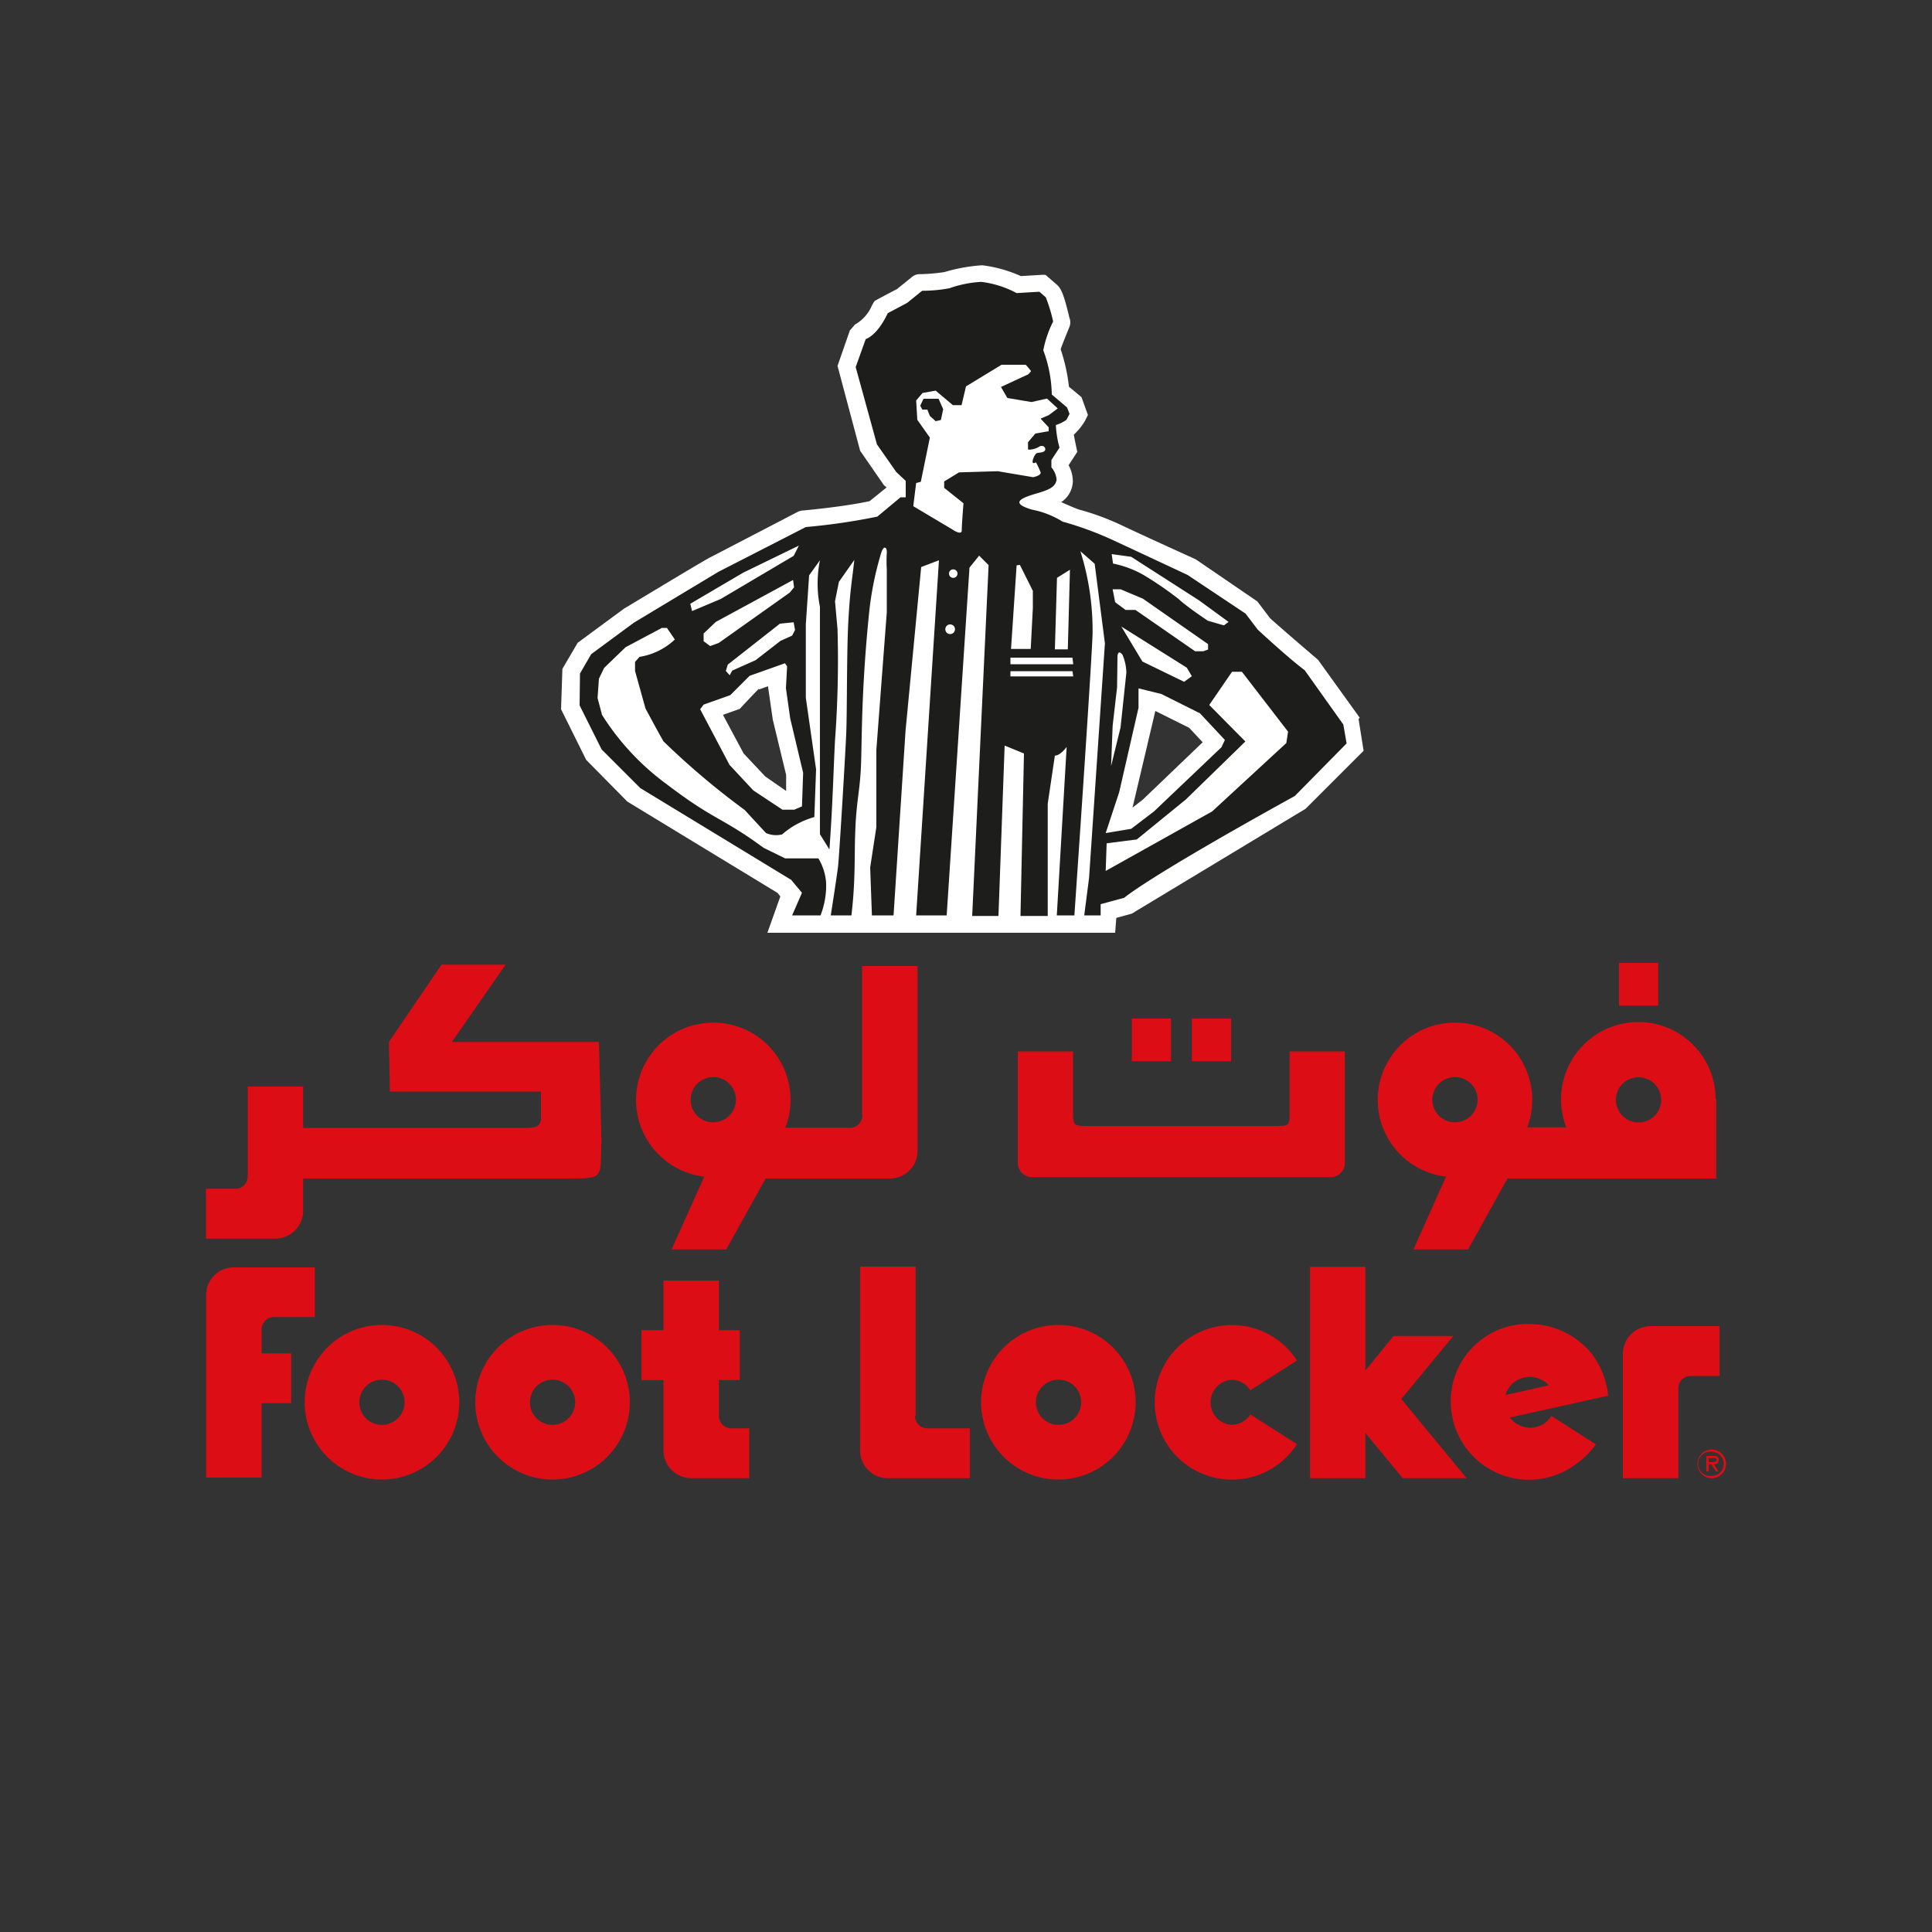
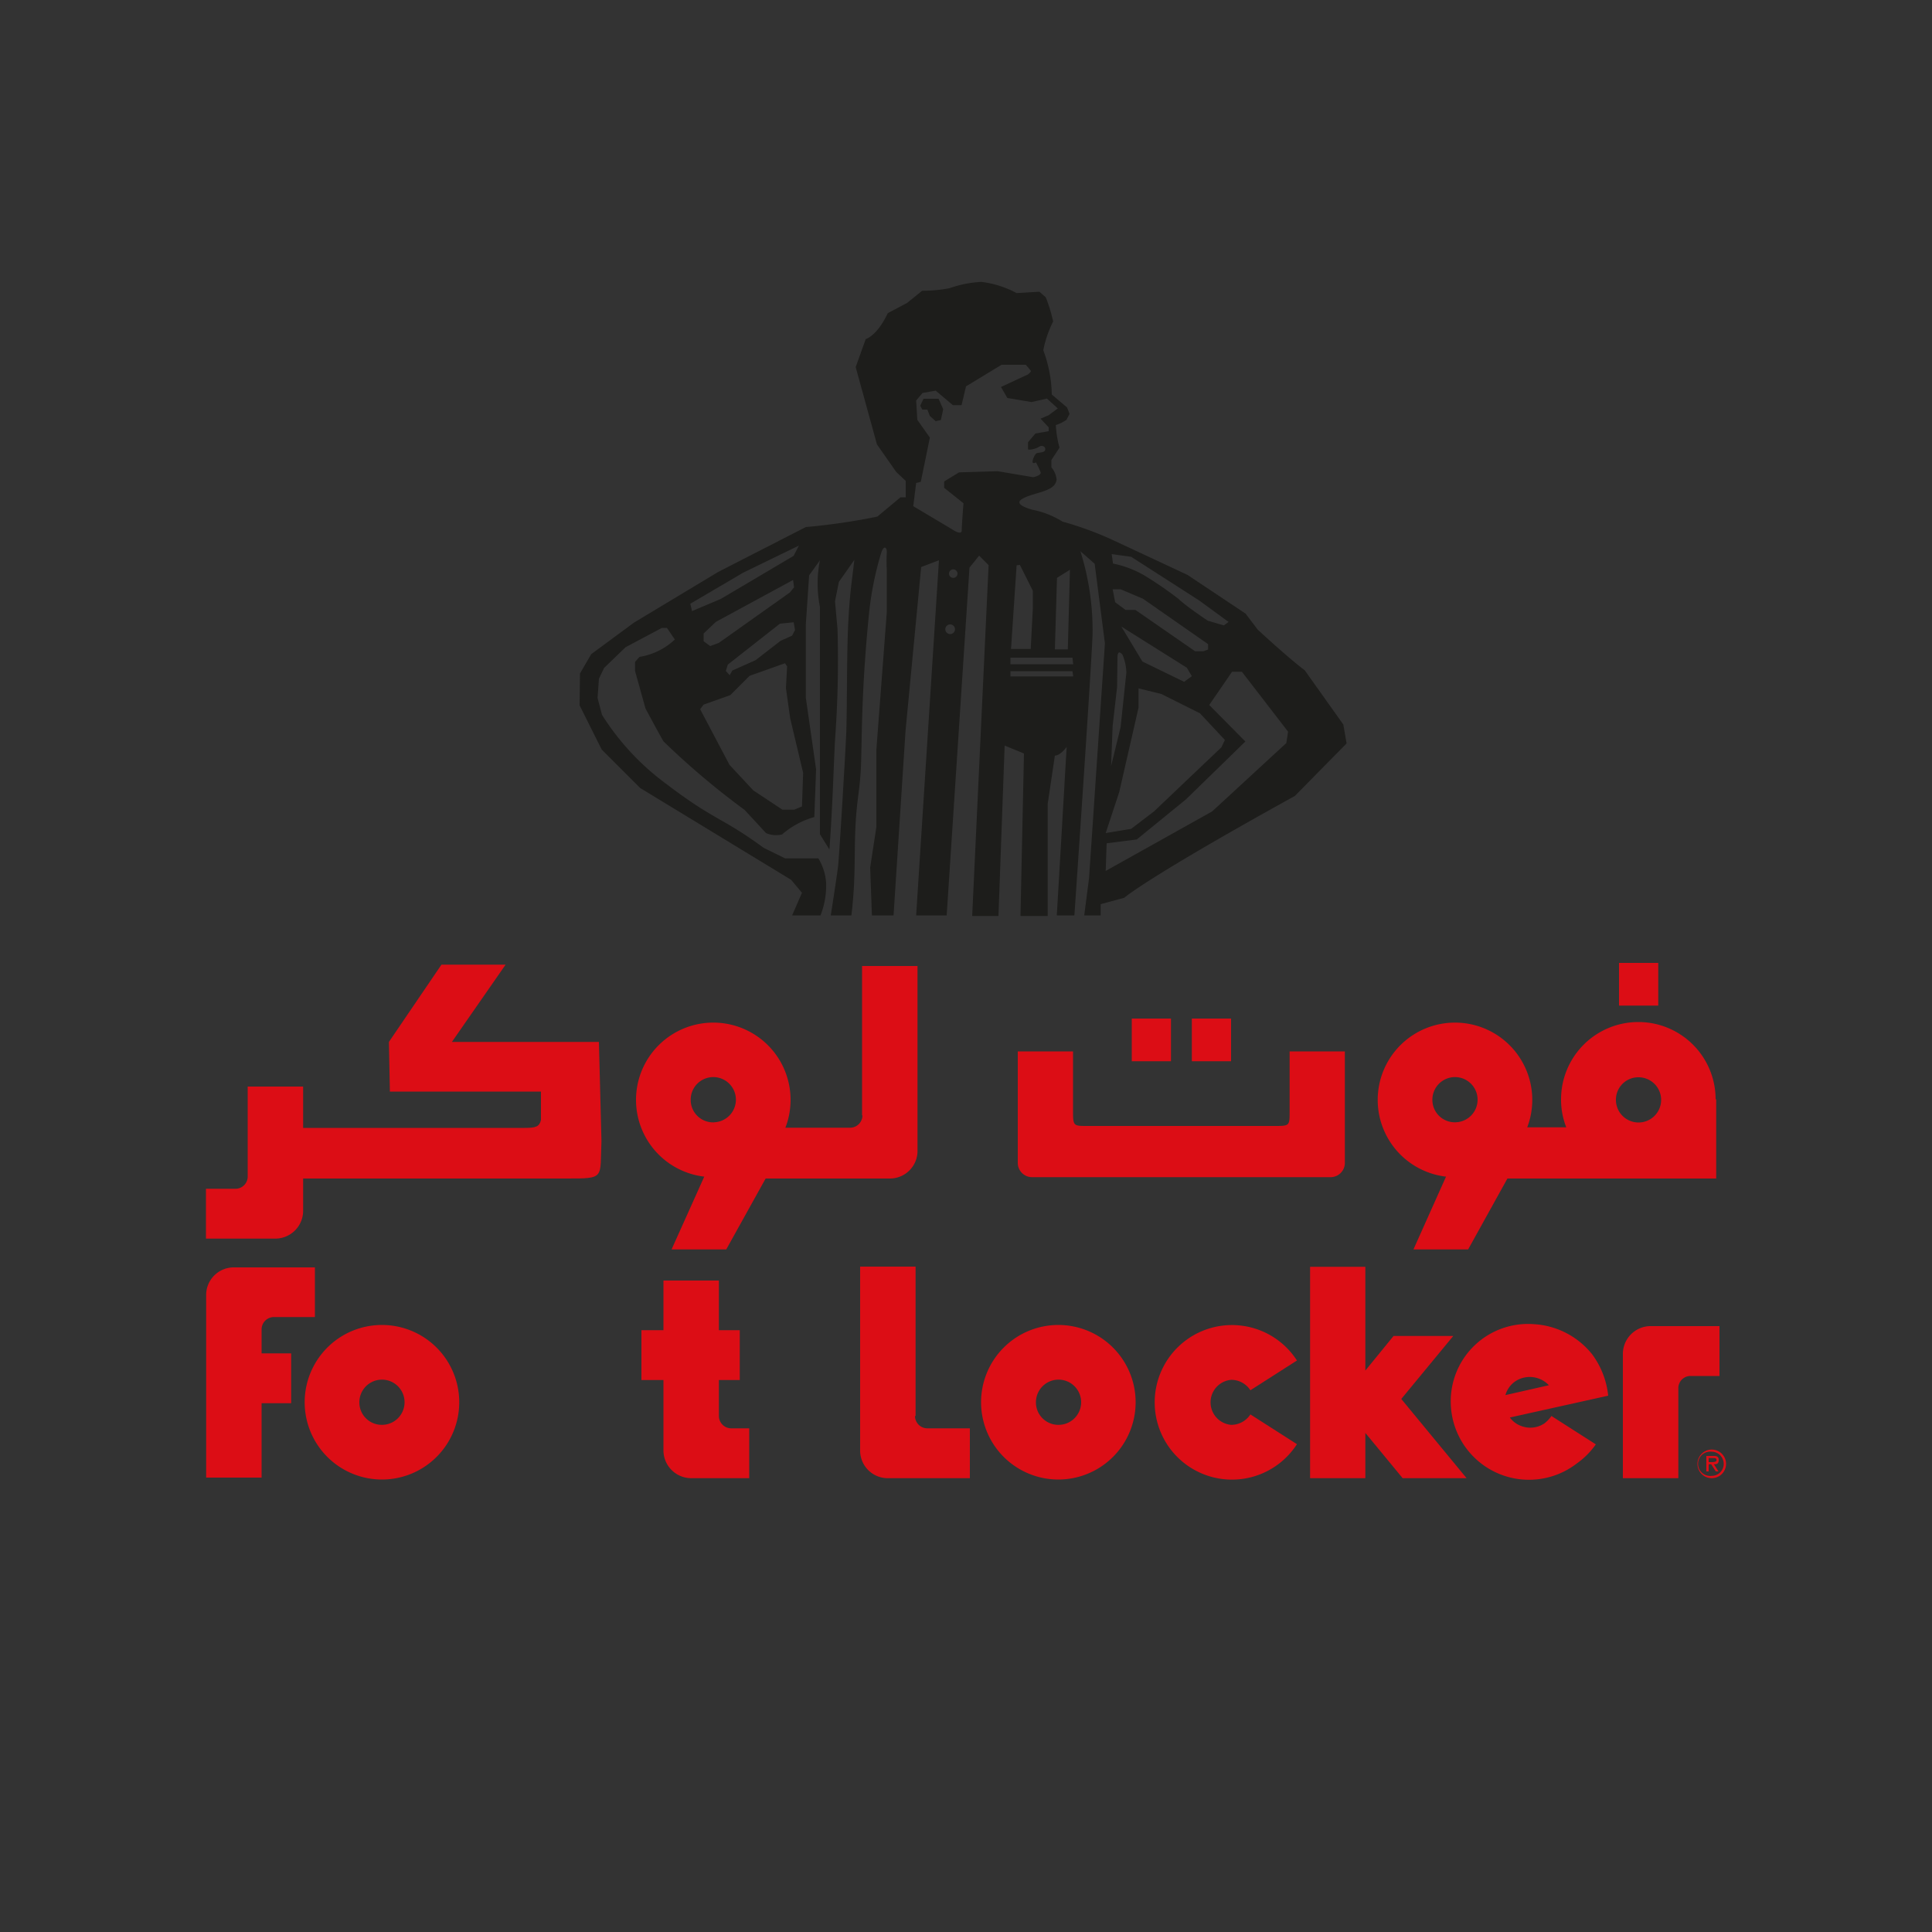
<svg xmlns="http://www.w3.org/2000/svg" id="Layer_1" data-name="Layer 1" width="100" height="100" viewBox="0 0 100 100">
  <rect x="0" y="0" width="100" height="100" fill="#333333" stroke="none" />
  <defs>
    <style>.cls-1{fill:none;}.cls-2{clip-path:url(#clip-path);}.cls-3{clip-path:url(#clip-path-2);}.cls-4{fill:#fff;}.cls-5{fill:#1d1d1b;}.cls-6{fill:#dc0d15;}</style>
    <clipPath id="clip-path">
      <rect class="cls-1" x="6.66" y="6.66" width="86.68" height="86.68" />
    </clipPath>
    <clipPath id="clip-path-2">
      <rect class="cls-1" x="-21.74" y="2.17" width="143.49" height="95.66" />
    </clipPath>
  </defs>
  <g class="cls-2">
    <g class="cls-3">
      <g class="cls-3">
-         <path class="cls-4" d="M44.54,16.72h0Zm10.11-2Zm5.1,22h0m-.6,4.67-.53.41,1.18-5,1.75.87h0l.7.75Zm-19.88-5.7.48-.17h0L40,37.25s.69,2.86.69,2.86l0,.83-1.08-.75L38.49,39l-1.07-2,.87-.31s.75-.81,1-1.05m31.09,1.51s-2.16-3-2.16-3S66.32,32.53,65.74,32l-.66-.87-3.19-2.18s-2.61-1.18-3.81-1.75a13.26,13.26,0,0,0-2.21-.82c-.2-.06-.76-.31-.94-.39a1.35,1.35,0,0,0,.6-1.05,1.74,1.74,0,0,0-.22-.86l.45-.69s-.16-.75-.18-.89a3.22,3.22,0,0,0,.57-.7l.16-.32s-.33-.92-.33-.92-.46-.39-.65-.54a9.33,9.33,0,0,0-.43-1.94c.05-.18.45-1.15.45-1.15a.65.65,0,0,0,0-.49c-.28-1.18-.42-1.53-.69-1.74l-.54-.47a1.38,1.38,0,0,0-.28,0l-1,.06a7,7,0,0,0-2-.56,8.83,8.83,0,0,0-1.95.35,8.83,8.83,0,0,1-1.28.11.65.65,0,0,0-.46.19l-.72.58-.93.49-.23.13a1.64,1.64,0,0,0-.16.28,2.05,2.05,0,0,1-.86.94l-.17.2-.09.1-.64,1.84s1.17,4.39,1.17,4.39l1.23,1.78.14.12-.88.71c-1.33.29-3.32.47-3.41.48h0a.77.77,0,0,0-.34.09l-4.54,2.36c-.34.17-4.43,2.64-4.43,2.64l-2.39,1.76s-.79,1.35-.79,1.35-.07,2.09-.07,2.09,1.3,2.62,1.3,2.62l2.13,2.16,7.78,4.73.14.18-.67,1.88h18l.06-.77.8-.22,9-5.43,3-3s-.26-1.64-.26-1.64" />
        <path class="cls-5" d="M48.58,20.64l.24.54-.12.56-.27.06-.3-.27L48,21.2l-.26,0L47.63,21l.17-.36.42,0Zm18,17.82L62.74,42l-5.51,3.08.05-1.43,1.56-.2,2.54-2.07,3.08-3-1.87-1.89,1.18-1.72.51,0,2.39,3.1ZM57.93,41l1-4.37,0-1,1.18.29,2,1,1.29,1.38-.18.38L59.73,42l-1.18.9-1.32.22Zm.84-9.43-.51,0-.54-.4-.13-.67H58l1.16.49,3.37,2.35,0,.28-.25.09-.42,0Zm-.73.86,3.39,2.13.26.44-.4.29-2.16-1.05ZM57.84,34s0-.43.26-.11a2.5,2.5,0,0,1,.2.93L58,37.65l-.49,2,.08-2.08.23-2Zm.71-5.18,3.52,2.26,1.52,1.11-.24.18-.83-.24S61.43,31.41,61,31a18.52,18.52,0,0,0-1.76-1.21,5.25,5.25,0,0,0-1.63-.62l-.07-.49Zm-3,5.56H52.3v-.34h3.21Zm0,.63H52.3v-.27h3.21ZM51.64,24.39l-2,.06-.77.47v.33l1,.8s-.09,1.1-.09,1.4-.51-.06-.51-.06l-2-1.19L47.42,25l.24-.06.47-2.29-.65-.92-.06-1,.33-.39.68-.12.89.75h.45L50,20l1.84-1.12h1.25a3.66,3.66,0,0,1,.27.32c0,.06-.15.18-.15.18l-1.4.65.33.57,1.25.21.8-.18.56.51-.47.35-.42.18.42.45v.2l-.69.12-.38.45s0,.3,0,.36.38,0,.56-.12.36,0,.33.15-.3.14-.42.17-.26.39-.23.48.17,0,.17,0a4.44,4.44,0,0,1,.24.51c.06.17-.38.26-.38.26Zm-2.3,5.52a.22.22,0,0,1,0-.44.22.22,0,0,1,0,.44m-.16,2.91a.25.25,0,0,1-.25-.25.25.25,0,1,1,.5,0,.25.25,0,0,1-.25.25m3.61-3.58.67,1.34,0,.89-.11,2.12H52.33l.29-4.33Zm1.92.67.67-.42-.11,4.12H54.6ZM41.51,41.74l-.4.17H40.5l-1.51-1-1.23-1.32-1.52-2.88.18-.24,1.38-.49,1-1,1.83-.65.11.16-.06,1.13.22,1.56L41.57,40ZM37.2,33.28l-.44.16-.34-.25,0-.4.63-.6,4-2.17.05.38-.22.27Zm.47,1.12,2.7-2.12.71-.07.07.4L41,32.9l-.6.27-1.29,1-1.21.54-.13.24-.2-.22Zm-1.94-3.15,2.74-1.61,2.88-1.4-.27.53L37.31,31l-1.49.63Zm33.8,6.25-2-2.81c-.87-.65-2.43-2.1-2.43-2.1l-.63-.83-3-2S58.93,28.57,57.7,28A17.07,17.07,0,0,0,55,27a4.65,4.65,0,0,0-1.58-.62c-1.23-.36-.49-.63.27-.85s.93-.38,1-.69a1.13,1.13,0,0,0-.27-.65l0-.38.42-.64A5.44,5.44,0,0,1,54.65,22a2,2,0,0,0,.55-.27l.16-.31-.13-.33-.79-.67A6.85,6.85,0,0,0,54,18.13a5.79,5.79,0,0,1,.51-1.49,8,8,0,0,0-.38-1.25l-.33-.29-1.18.07a5.18,5.18,0,0,0-1.83-.58,5.88,5.88,0,0,0-1.65.33,7.68,7.68,0,0,1-1.41.13l-.78.63-1,.53c-.56,1.19-1.14,1.34-1.14,1.34L44.29,19l1.1,4,1,1.43.49.46v.85l-.27,0-1.2,1a32.81,32.81,0,0,1-3.7.54L37.18,29.6l-4.37,2.63L30.6,33.86l-.58,1L30,36.51l1.14,2.28,2,2,7.81,4.75.56.67L41,47.38h1.47a4.23,4.23,0,0,0,.29-1.67,2.81,2.81,0,0,0-.4-1.28H40.64l-1.12-.55c-2.16-1.59-2.52-1.39-5-3.28A13.09,13.09,0,0,1,31.16,37l-.23-.87.07-1,.27-.56,1.11-1.07,1.88-1,.26,0,.41.6A3.45,3.45,0,0,1,33.1,34l-.23.26,0,.47.54,1.94s.56,1.05.93,1.7a39.81,39.81,0,0,0,4.2,3.55l1.11,1.2a1.31,1.31,0,0,0,.83.07,4.33,4.33,0,0,1,1.67-.9l.09-2.47-.53-3.7V32.3l.17-2.52.56-.78a6.1,6.1,0,0,0,0,2.41V43.18l.49.79c.17-2.28.21-4.15.29-5.65a56.44,56.44,0,0,0,.13-5.75l-.13-1.45.2-1,.8-1.14c-.13,1.17-.22,1.54-.31,3.17s-.06,4.67-.11,5.83-.36,6.31-.42,6.84S43,47.38,43,47.38h1.07c.22-1.92.14-2.86.2-4.4s.23-2,.29-3.25,0-3.86.43-8.06a16.48,16.48,0,0,1,.62-3.05c.12-.4.31-.33.29,0a7,7,0,0,0,0,.84l0,2.23-.54,7.12,0,4-.32,2.09.09,2.48h1.12l.62-9.55.81-8.48L48.6,29,47.42,47.38H49l1.18-18,.5-.62.49.49-.85,18.16h1.36L52,38.59,53,39l-.18,8.41h1.41V41.6l.37-2.49c.29,0,.61-.45.61-.45l-.51,8.72h.91s.85-12.31.94-14.52a13.6,13.6,0,0,0-.63-4.33l.74.65.53,4.12-.82,12.14-.25,1.94h.85l0-.58,1.22-.33s1.1-1,8.83-5.27l2.68-2.72Z" />
        <path class="cls-6" d="M44.62,57.73V50h2.87v9.53A1.43,1.43,0,0,1,46.06,61H39.25V58.37H44a.64.64,0,0,0,.64-.64" />
        <path class="cls-6" d="M71.31,56.93a4,4,0,1,1,4,4,4,4,0,0,1-4-4m4,1.16a1.17,1.17,0,1,0-1.17-1.16,1.16,1.16,0,0,0,1.17,1.16" />
        <path class="cls-6" d="M32.92,56.93a4,4,0,1,1,4,4,4,4,0,0,1-4-4m4,1.16a1.17,1.17,0,1,0-1.17-1.16A1.16,1.16,0,0,0,37,58.09" />
        <polygon class="cls-6" points="79.37 58.57 75.89 58.57 73.16 64.67 75.99 64.67 79.37 58.57" />
        <polygon class="cls-6" points="40.98 58.57 37.5 58.57 34.76 64.67 37.59 64.67 40.98 58.57" />
        <path class="cls-6" d="M37.85,73.93a.64.64,0,0,1-.64-.64V71.43h1.08V68.85H37.21V66.28H34.34v2.57H33.2v2.58h1.14v3.65a1.44,1.44,0,0,0,1.44,1.43h3V73.93Z" />
        <path class="cls-6" d="M47.39,73.29V65.56H44.52v9.52A1.43,1.43,0,0,0,46,76.51h4.2V73.93H48a.64.64,0,0,1-.64-.64" />
        <path class="cls-6" d="M85.39,68.64A1.44,1.44,0,0,0,84,70.08v6.43h2.87V71.86a.63.63,0,0,1,.63-.64H89V68.64Z" />
        <path class="cls-6" d="M14.18,68.17H16.3V65.6H12.11A1.43,1.43,0,0,0,10.67,67v9.48h2.87V72.63h1.53V70.05H13.54V68.81a.64.64,0,0,1,.64-.64" />
        <path class="cls-6" d="M15.77,72.58a4,4,0,1,1,4,4,4,4,0,0,1-4-4m4,1.17a1.17,1.17,0,1,0-1.17-1.17,1.16,1.16,0,0,0,1.17,1.17" />
-         <path class="cls-6" d="M24.6,72.58a4,4,0,1,1,4,4,4,4,0,0,1-4-4m4,1.17a1.17,1.17,0,1,0-1.17-1.17,1.16,1.16,0,0,0,1.17,1.17" />
        <path class="cls-6" d="M50.78,72.58a4,4,0,1,1,4,4,4,4,0,0,1-4-4m4,1.17a1.17,1.17,0,1,0-1.16-1.17,1.16,1.16,0,0,0,1.16,1.17" />
        <path class="cls-6" d="M64.72,73.21a1.18,1.18,0,0,1-1,.54,1.17,1.17,0,0,1,0-2.33,1.18,1.18,0,0,1,1,.54l2.41-1.54a4,4,0,1,0,0,4.33Z" />
        <path class="cls-6" d="M87.86,75.77a.74.74,0,1,1,1.48,0,.74.74,0,0,1-1.48,0m1.36,0a.63.63,0,0,0-.62-.63.63.63,0,1,0,0,1.25.62.62,0,0,0,.62-.62m-.27.39h-.14l-.24-.37h-.13v.37h-.12v-.8h.35c.15,0,.29,0,.29.21s-.11.22-.25.22Zm-.38-.48c.1,0,.28,0,.28-.11s-.11-.1-.2-.1h-.21v.21Z" />
        <polygon class="cls-6" points="75.91 76.51 72.53 72.41 75.22 69.15 72.13 69.15 70.67 70.94 70.67 65.57 67.81 65.57 67.81 76.51 70.67 76.51 70.67 74.17 70.87 74.41 72.6 76.51 75.91 76.51" />
        <path class="cls-6" d="M80,73.63h0a1.31,1.31,0,0,1-1.26.18,1.25,1.25,0,0,1-.59-.44l5.09-1.13a4.35,4.35,0,0,0-.83-2.14,4.16,4.16,0,0,0-3-1.56,4,4,0,0,0-4.32,4,4.05,4.05,0,0,0,6.51,3.22h0a4.13,4.13,0,0,0,1-1l-2.3-1.47a1.43,1.43,0,0,1-.31.34m-2.07-1.42a1.28,1.28,0,0,1,.9-.89,1.36,1.36,0,0,1,1.35.38Z" />
        <path class="cls-6" d="M31.13,59,31,53.93H23.39l2.78-4H22.85l-2.72,4,.05,2.57H28l0,1,0,.47c-.08.35-.27.41-.84.41H15.34L15.22,61H29.33c2,0,1.72,0,1.8-1.91" />
        <path class="cls-6" d="M84.8,55.76a1.17,1.17,0,1,1-1.16,1.16,1.16,1.16,0,0,1,1.16-1.16m4,1.14a4,4,0,0,0-8,0,3.89,3.89,0,0,0,.27,1.45H76.49V61H88.83V56.9Z" />
        <rect class="cls-6" x="83.8" y="49.84" width="2.03" height="2.21" />
        <path class="cls-6" d="M14.26,64.11a1.44,1.44,0,0,0,1.43-1.43V56.24H12.82V60.9a.63.63,0,0,1-.64.63H10.66v2.58Z" />
        <rect class="cls-6" x="58.58" y="52.72" width="2.03" height="2.21" />
        <rect class="cls-6" x="61.69" y="52.72" width="2.03" height="2.21" />
        <path class="cls-6" d="M66.75,57.53c0,.73,0,.75-.74.75H56.28c-.71,0-.74,0-.74-.75V54.42H52.68v5.77a.74.74,0,0,0,.74.74H68.86a.74.74,0,0,0,.75-.74V54.42H66.75Z" />
      </g>
    </g>
  </g>
</svg>